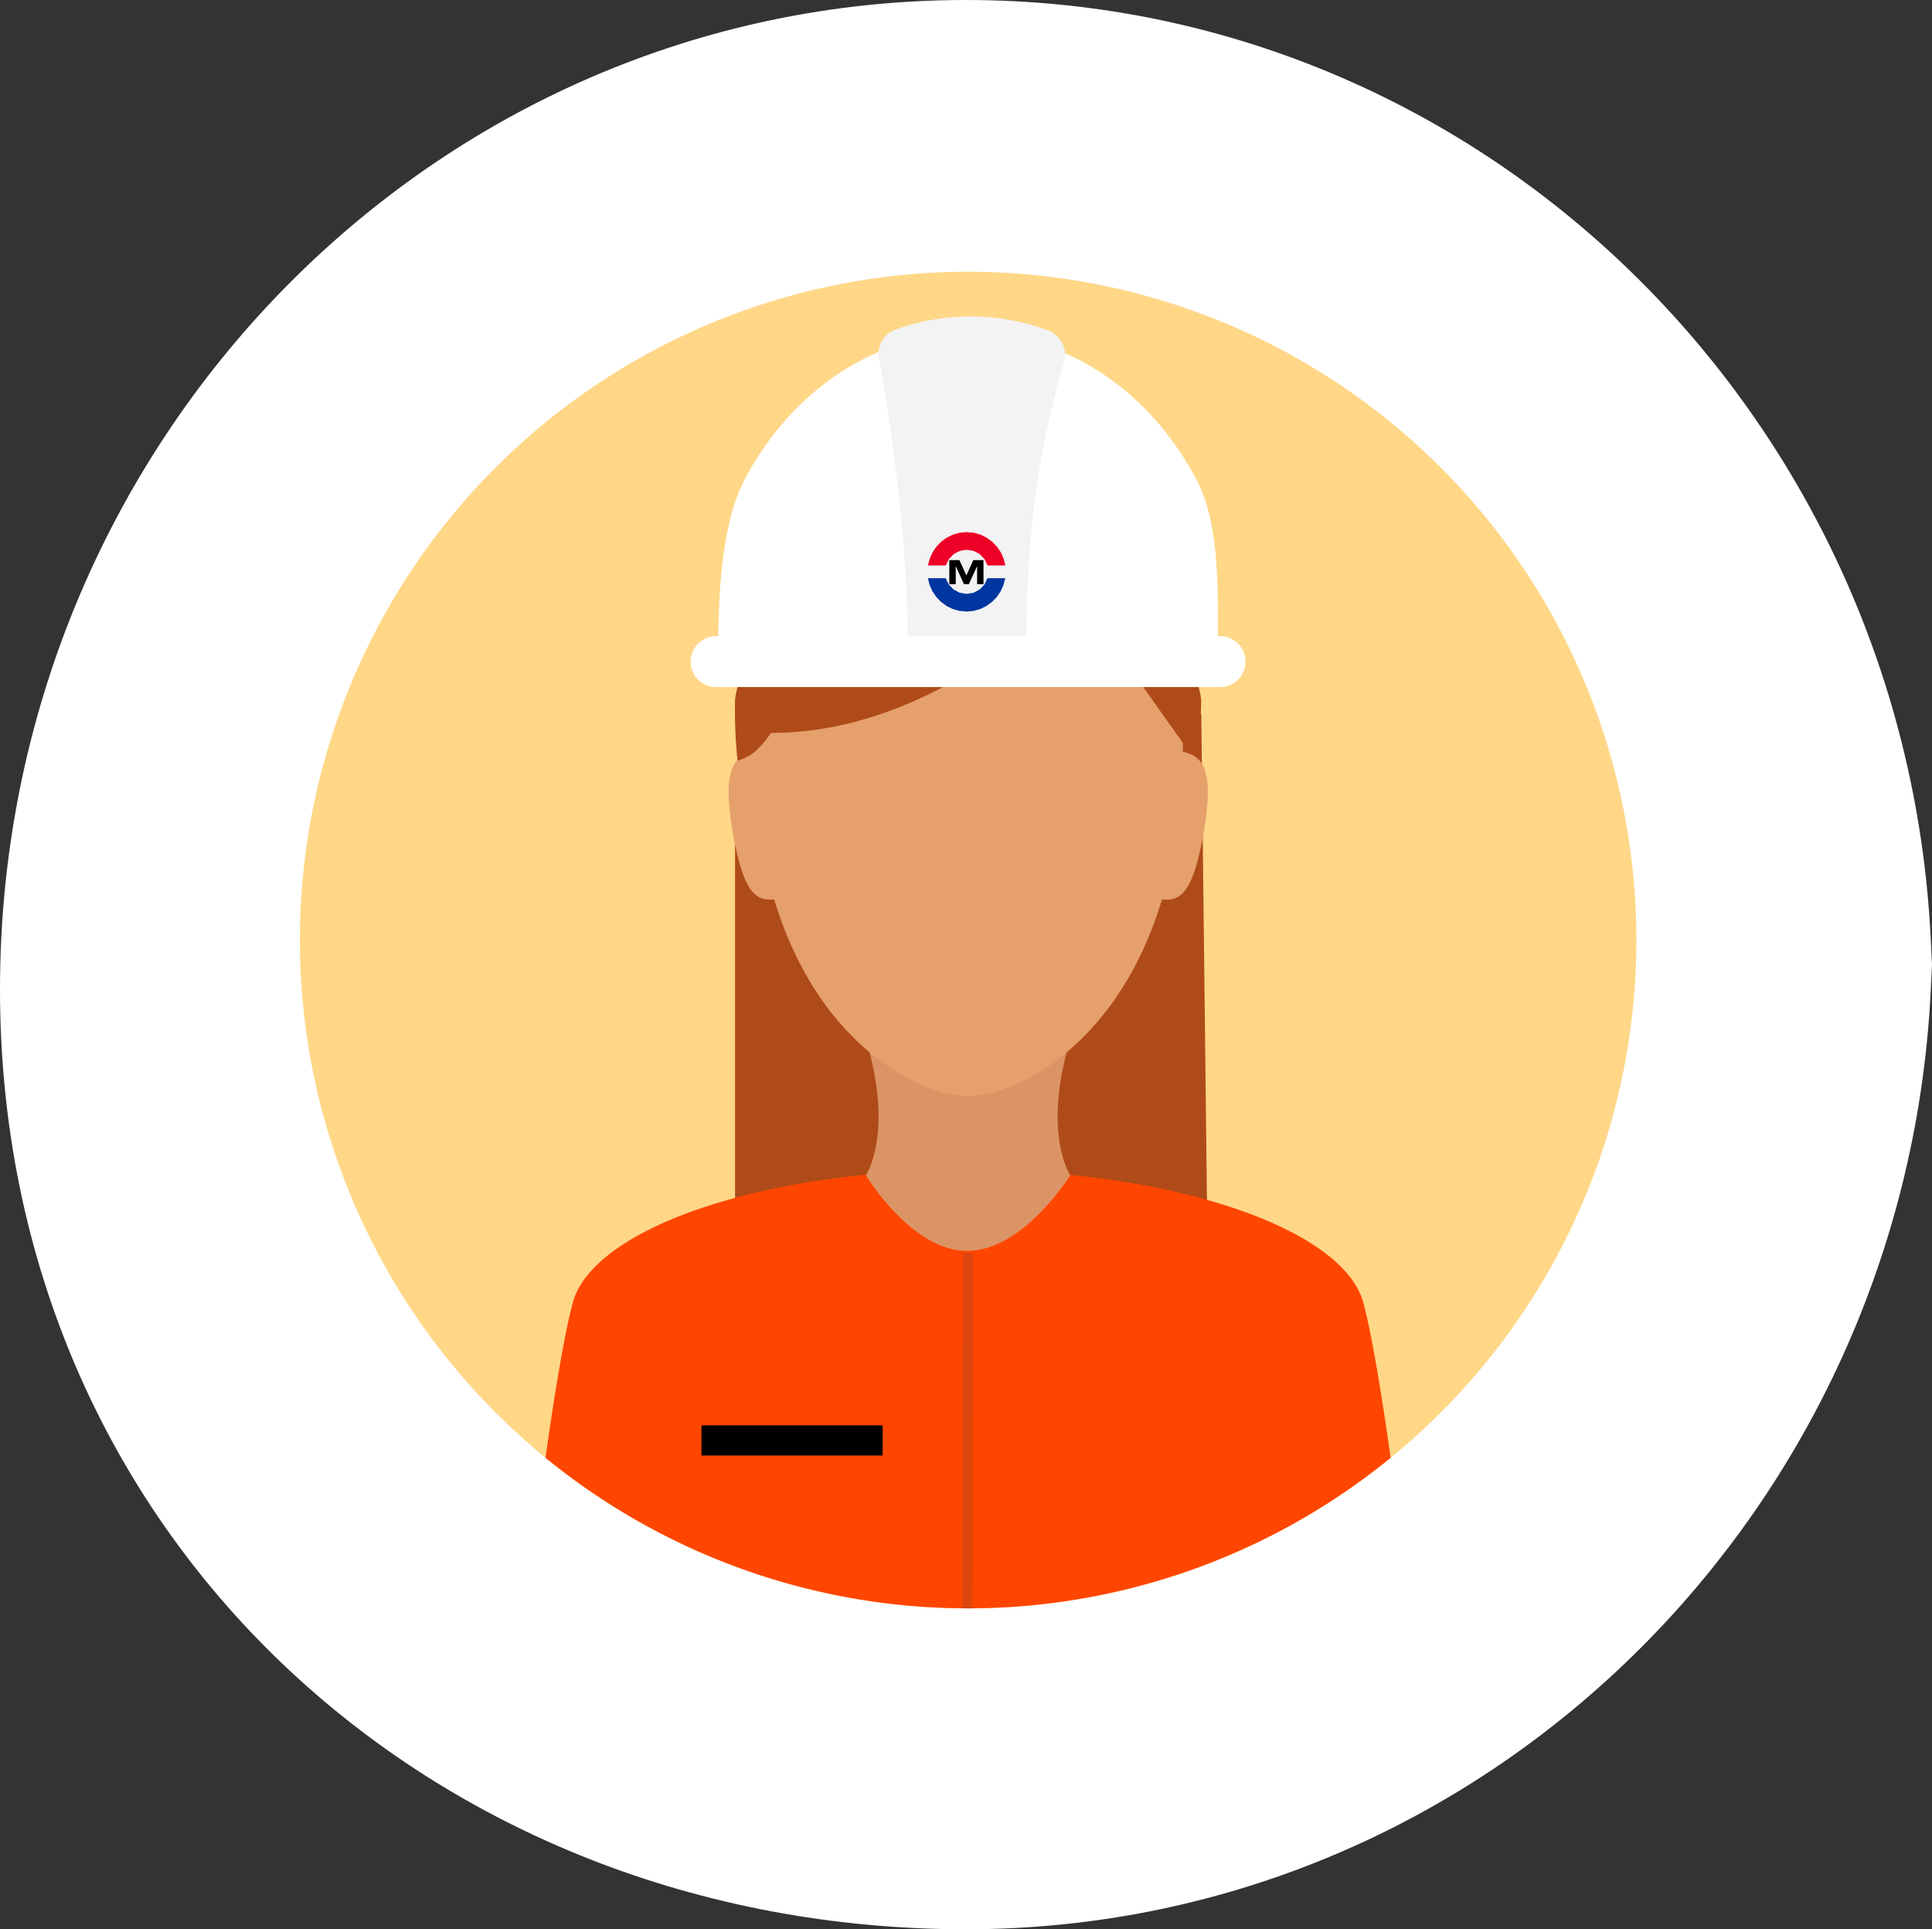
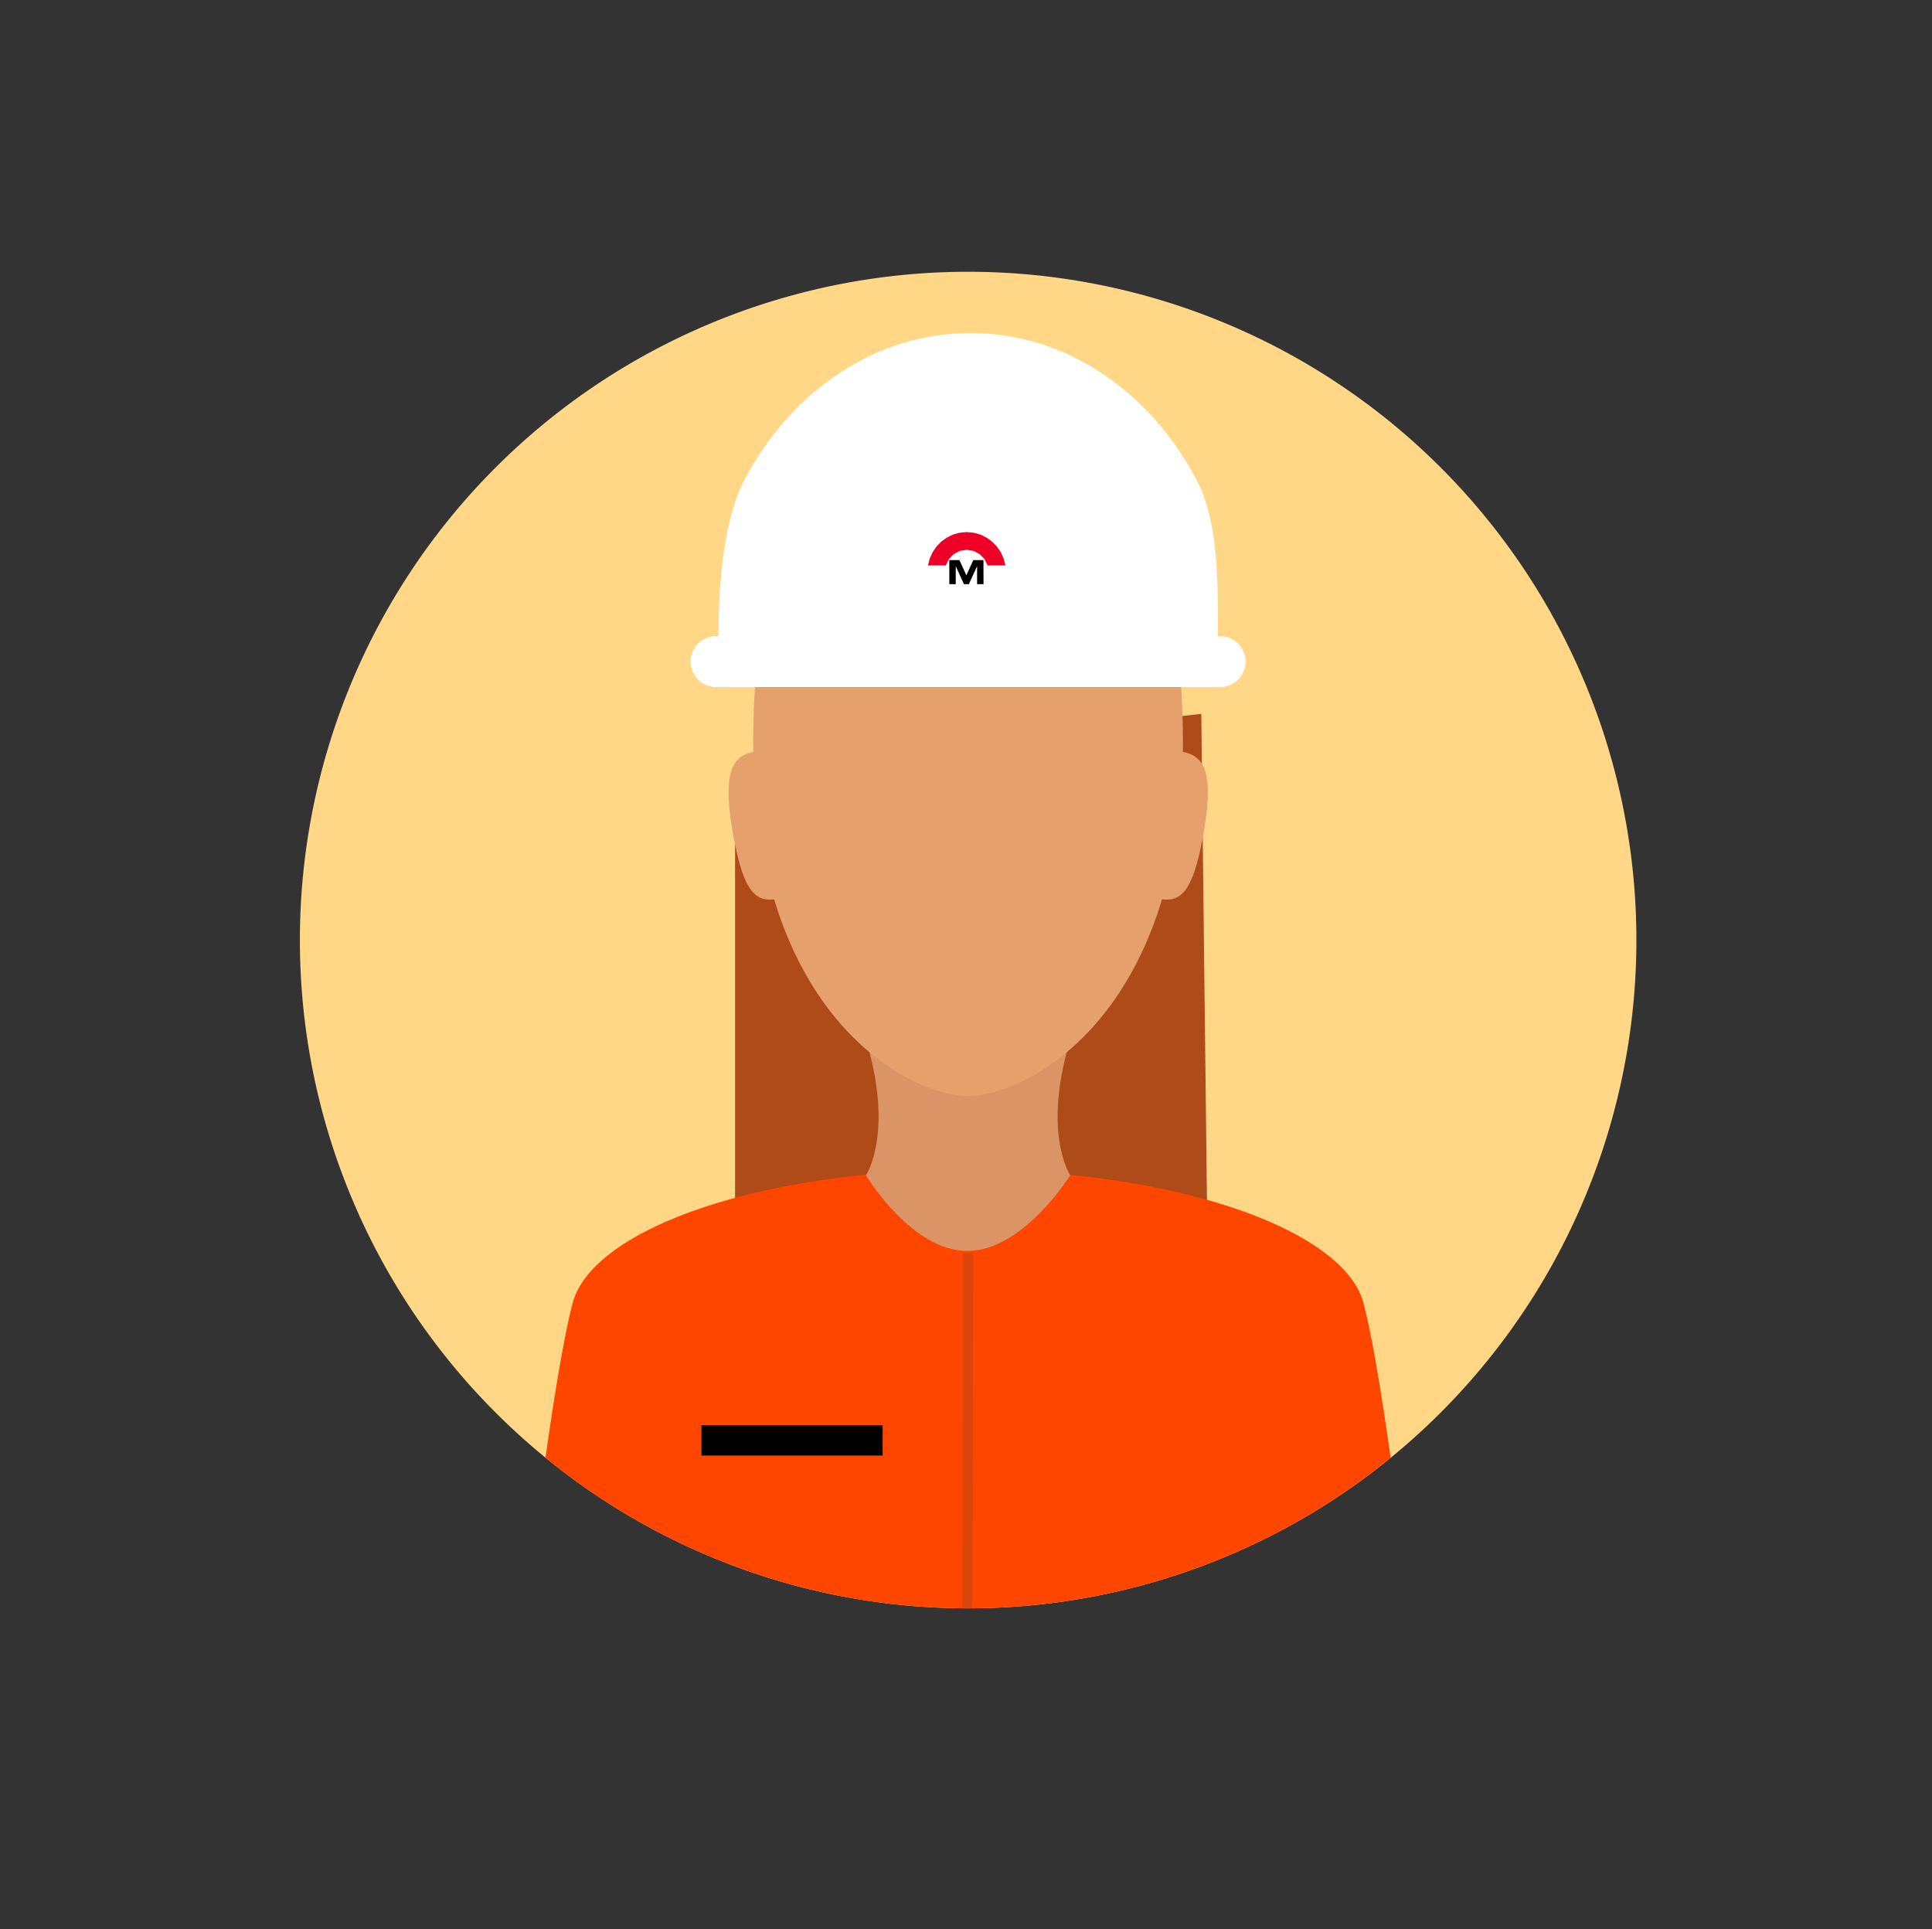
<svg xmlns="http://www.w3.org/2000/svg" width="189.08" height="188.805" viewBox="0 0 189.08 188.805">
  <rect x="0" y="0" width="189.08" height="188.805" fill="#333333" stroke="none" />
  <g id="Grupo_141234" data-name="Grupo 141234" transform="translate(-34.493 -238.748)">
    <g id="Grupo_134548" data-name="Grupo 134548" transform="translate(34.493 238.748)">
-       <path id="Caminho_204260" data-name="Caminho 204260" d="M189.08,91.981c0,53.474-42.327,96.823-94.54,96.823S0,150.3,0,96.823,42.327,0,94.54,0s94.54,43.349,94.54,96.823" transform="translate(0 0)" fill="#fff" />
-     </g>
+       </g>
    <g id="Grupo_141224" data-name="Grupo 141224">
      <g id="Grupo_137807" data-name="Grupo 137807" transform="translate(63.833 265.338)">
        <g id="Grupo_134567" data-name="Grupo 134567" transform="translate(0 0)">
          <g id="_445242_badge_crime_officer_protection_woman_icon" data-name="445242_badge_crime_officer_protection_woman_icon" transform="translate(0 0)">
            <g id="Grupo_134383" data-name="Grupo 134383" transform="translate(0 0)">
              <g id="Grupo_134354" data-name="Grupo 134354" transform="translate(0 0)">
                <g id="Grupo_134353" data-name="Grupo 134353">
                  <g id="Grupo_134352" data-name="Grupo 134352">
                    <g id="Grupo_134351" data-name="Grupo 134351">
                      <g id="Grupo_134350" data-name="Grupo 134350">
                        <g id="Grupo_134349" data-name="Grupo 134349">
                          <g id="Grupo_134348" data-name="Grupo 134348">
                            <g id="Grupo_134347" data-name="Grupo 134347">
                              <g id="Grupo_134346" data-name="Grupo 134346">
                                <path id="Caminho_204353" data-name="Caminho 204353" d="M138.731,73.33a65.4,65.4,0,1,0-65.4,65.4A65.4,65.4,0,0,0,138.731,73.33Z" transform="translate(-7.921 -7.924)" fill="#ffd787" />
                              </g>
                            </g>
                          </g>
                        </g>
                      </g>
                    </g>
                  </g>
                </g>
              </g>
              <g id="Grupo_134382" data-name="Grupo 134382" transform="translate(52.12 88.528)">
                <g id="Grupo_134381" data-name="Grupo 134381">
                  <path id="Caminho_204376" data-name="Caminho 204376" d="M205.612,343.708h0Z" transform="translate(-205.61 -343.708)" fill="#2a3f49" />
                  <path id="Caminho_204377" data-name="Caminho 204377" d="M306.362,343.774Z" transform="translate(-279.799 -343.757)" fill="#2a3f49" />
                </g>
              </g>
              <g id="Grupo_134380" data-name="Grupo 134380" transform="translate(41.966 16.234)">
                <g id="Grupo_134379" data-name="Grupo 134379" transform="translate(1.644 24.827)">
-                   <path id="Caminho_204372" data-name="Caminho 204372" d="M175.795,182.286a9.86,9.86,0,0,1-.11-1.884,8.108,8.108,0,0,1,.128-1.236l-2.472.923q-.007.565-.007,1.142s.267-.086.738-.249l-.068.023a13.3,13.3,0,0,1,1.175,2.774S176.145,184.5,175.795,182.286Z" transform="translate(-173.334 -175.08)" fill="#af4b19" />
                  <path id="Caminho_204373" data-name="Caminho 204373" d="M329.268,169a9.841,9.841,0,0,1-.111,1.879c-.35,2.213.615,1.494.615,1.494a13.517,13.517,0,0,1,1.168-2.772c.427.147.667.224.667.224q0-.58-.007-1.146l-2.462-5.006s.1,4.573.128,5.327" transform="translate(-288.019 -163.668)" fill="#af4b19" />
                </g>
                <path id="Caminho_211145" data-name="Caminho 211145" d="M.632,39.743V84.229H46.837L46.261,34.8Z" transform="translate(0 -7.758)" fill="#af4b19" />
                <g id="Grupo_134376" data-name="Grupo 134376" transform="translate(0 30.684)">
                  <path id="Caminho_204363" data-name="Caminho 204363" d="M167.485,193.725c1.134,6.633,2.543,6.942,4.553,6.6l-2.148-14.44C167.88,186.227,166.351,187.092,167.485,193.725Z" transform="translate(-167.098 -185.883)" fill="#e5a06c" />
                  <path id="Caminho_204364" data-name="Caminho 204364" d="M328.414,185.883l-2.148,14.44c2.01.344,3.419.035,4.553-6.6S330.423,186.227,328.414,185.883Z" transform="translate(-284.302 -185.883)" fill="#e5a06c" />
                </g>
              </g>
              <g id="Grupo_134357" data-name="Grupo 134357" transform="translate(24.048 87.899)">
                <g id="Grupo_134356" data-name="Grupo 134356">
                  <g id="Grupo_134355" data-name="Grupo 134355">
                    <path id="Caminho_204354" data-name="Caminho 204354" d="M140.4,341.321c-20.344,0-36.672,5.814-38.6,13.006-.859,3.205-1.835,9.278-2.67,15.166a65.4,65.4,0,0,0,82.714,0c-.834-5.888-1.81-11.961-2.67-15.167C177.25,347.135,160.747,341.321,140.4,341.321Z" transform="translate(-99.133 -341.321)" fill="#ff4600" />
                  </g>
                </g>
              </g>
              <path id="Caminho_211146" data-name="Caminho 211146" d="M237.616,290.039H217.11c3.2,9.646.258,14.051.258,14.051s4.437,7.4,9.918,7.4,10.072-7.4,10.072-7.4S234.417,299.685,237.616,290.039Z" transform="translate(-161.958 -215.66)" fill="#db9465" />
              <g id="Grupo_141222" data-name="Grupo 141222" transform="translate(44.378 16.234)">
                <g id="Grupo_134374" data-name="Grupo 134374">
                  <g id="Grupo_134373" data-name="Grupo 134373">
                    <g id="Grupo_134372" data-name="Grupo 134372">
                      <g id="Grupo_134371" data-name="Grupo 134371">
                        <g id="Grupo_134370" data-name="Grupo 134370">
                          <g id="Grupo_134369" data-name="Grupo 134369">
                            <g id="Grupo_134368" data-name="Grupo 134368">
                              <g id="Grupo_134367" data-name="Grupo 134367">
                                <path id="Caminho_204362" data-name="Caminho 204362" d="M218.3,99.449c0-24.369-9.414-29.949-21.026-29.949s-21.027,5.581-21.027,29.949c0,8.243,1.475,14.7,3.684,19.687,4.86,10.967,13.271,14.8,17.343,14.8s12.483-3.833,17.343-14.8C216.825,114.151,218.3,107.692,218.3,99.449Z" transform="translate(-176.247 -69.5)" fill="#e5a06c" />
                              </g>
                            </g>
                          </g>
                        </g>
                      </g>
                    </g>
                  </g>
                </g>
              </g>
-               <path id="Caminho_211147" data-name="Caminho 211147" d="M214.1,100.478s1.012-1.233,1.012-5.273c-.115-1.577-1.492-4.9-1.681-6.291C211.4,73.931,204.679,69.5,192.3,69.5s-19.11,4.44-21.132,19.459c-.185,1.377-1.561,4.686-1.674,6.246a48.777,48.777,0,0,0,.24,5.912,4.607,4.607,0,0,0,1.719-.887A9.261,9.261,0,0,0,173,98.4c12.079,0,22.391-7.1,29.847-13.777Z" transform="translate(-126.897 -53.266)" fill="#af4b19" />
            </g>
          </g>
          <path id="Caminho_207230" data-name="Caminho 207230" d="M41.908,59.658,41.84,94.437" transform="translate(23.497 36.371)" fill="none" stroke="#dc460d" stroke-width="1" />
        </g>
        <rect id="Retângulo_84746" data-name="Retângulo 84746" width="17.73" height="2.955" transform="translate(39.31 112.898)" />
      </g>
      <g id="Grupo_141223" data-name="Grupo 141223" transform="translate(63.942 265.536)">
        <g id="Grupo_139316" data-name="Grupo 139316" transform="translate(38.171 4.179)">
          <path id="Caminho_207280" data-name="Caminho 207280" d="M70.322,21.745c-9.342,0-17.526,5.7-22.057,14.246-2.385,4.494-2.637,11.6-2.637,17.25H94.533c0-5.529.288-12.531-2-16.963-4.5-8.7-12.761-14.533-22.208-14.533" transform="translate(-42.963 -20.12)" fill="#fff" />
-           <path id="Caminho_207281" data-name="Caminho 207281" d="M79.9,21.345a21.563,21.563,0,0,0-15.01-.1,2.524,2.524,0,0,0-1.595,2.846c.961,5.061,3,18.506,2.78,28.976H77.7c0-11.9,1.105-19.564,3.694-28.629a2.542,2.542,0,0,0-1.5-3.091" transform="translate(-44.887 -19.945)" fill="#f3f3f3" />
          <path id="Caminho_207282" data-name="Caminho 207282" d="M94.429,54.63H45.092a2.488,2.488,0,0,0,0,4.976H94.429a2.488,2.488,0,0,0,0-4.976" transform="translate(-42.636 -23.337)" fill="#fff" />
        </g>
        <g id="Grupo_139340" data-name="Grupo 139340" transform="translate(61.366 25.284)">
-           <path id="Caminho_208922" data-name="Caminho 208922" d="M753.636,68.072h-1.743l-.295.615-.465.486-.595.32-.687.114-.688-.114-.595-.32-.463-.486-.3-.615h-1.743l.17.671.279.618.376.555.463.479.539.393.6.3.655.184.7.065.7-.065.657-.184.6-.3.539-.393.463-.479.378-.555.278-.618Z" transform="translate(-746.067 -63.561)" fill="#0036a0" fill-rule="evenodd" />
          <path id="Caminho_208923" data-name="Caminho 208923" d="M749.853,42.392l-.7.065-.655.184-.6.3-.539.393-.463.479-.376.555-.279.618-.17.671h1.743l.3-.615.463-.486.595-.32.688-.114.687.114.595.32.465.486.295.615h1.743l-.17-.671-.278-.618-.378-.555-.463-.479-.539-.393-.6-.3-.657-.184Z" transform="translate(-746.067 -42.391)" fill="#ee0027" fill-rule="evenodd" />
          <path id="Caminho_208924" data-name="Caminho 208924" d="M437.939,142.211h-.993l-.678,1.493-.679-1.493H434.6v2.355h.629v-1.751h.006l.794,1.751h.484l.8-1.751h.006v1.751h.628Z" transform="translate(-432.507 -139.471)" fill-rule="evenodd" />
        </g>
      </g>
    </g>
  </g>
</svg>